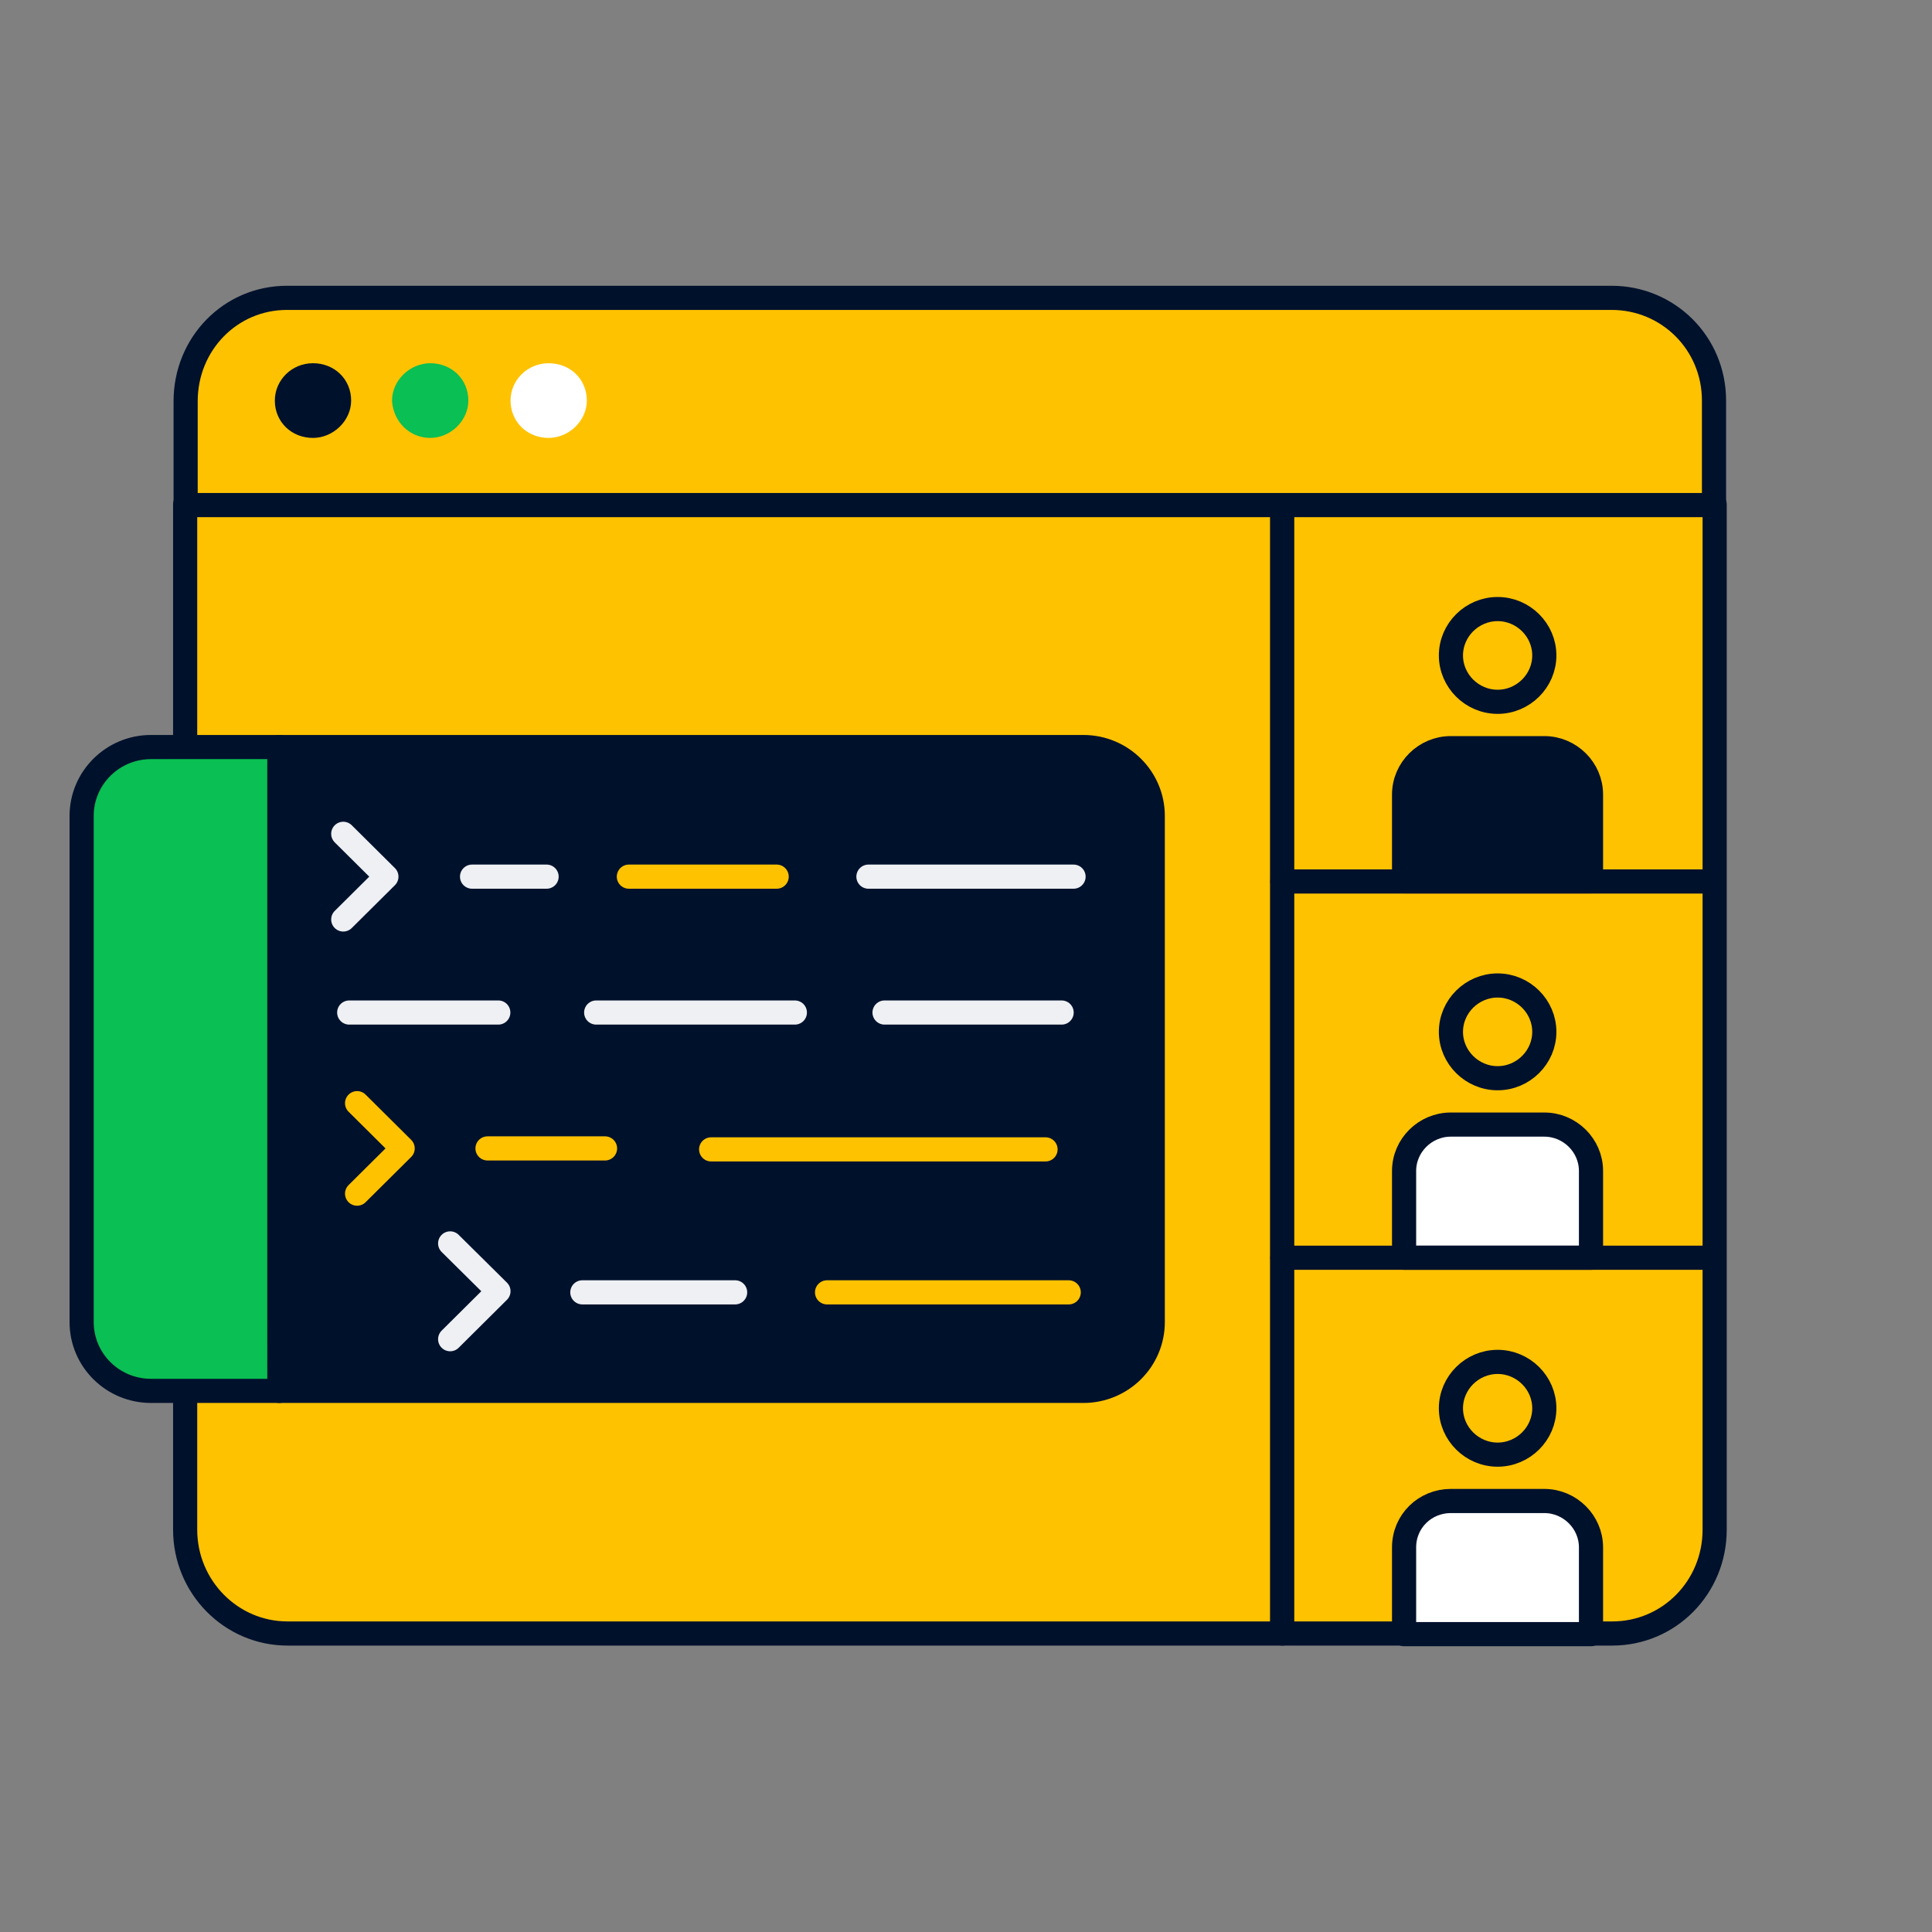
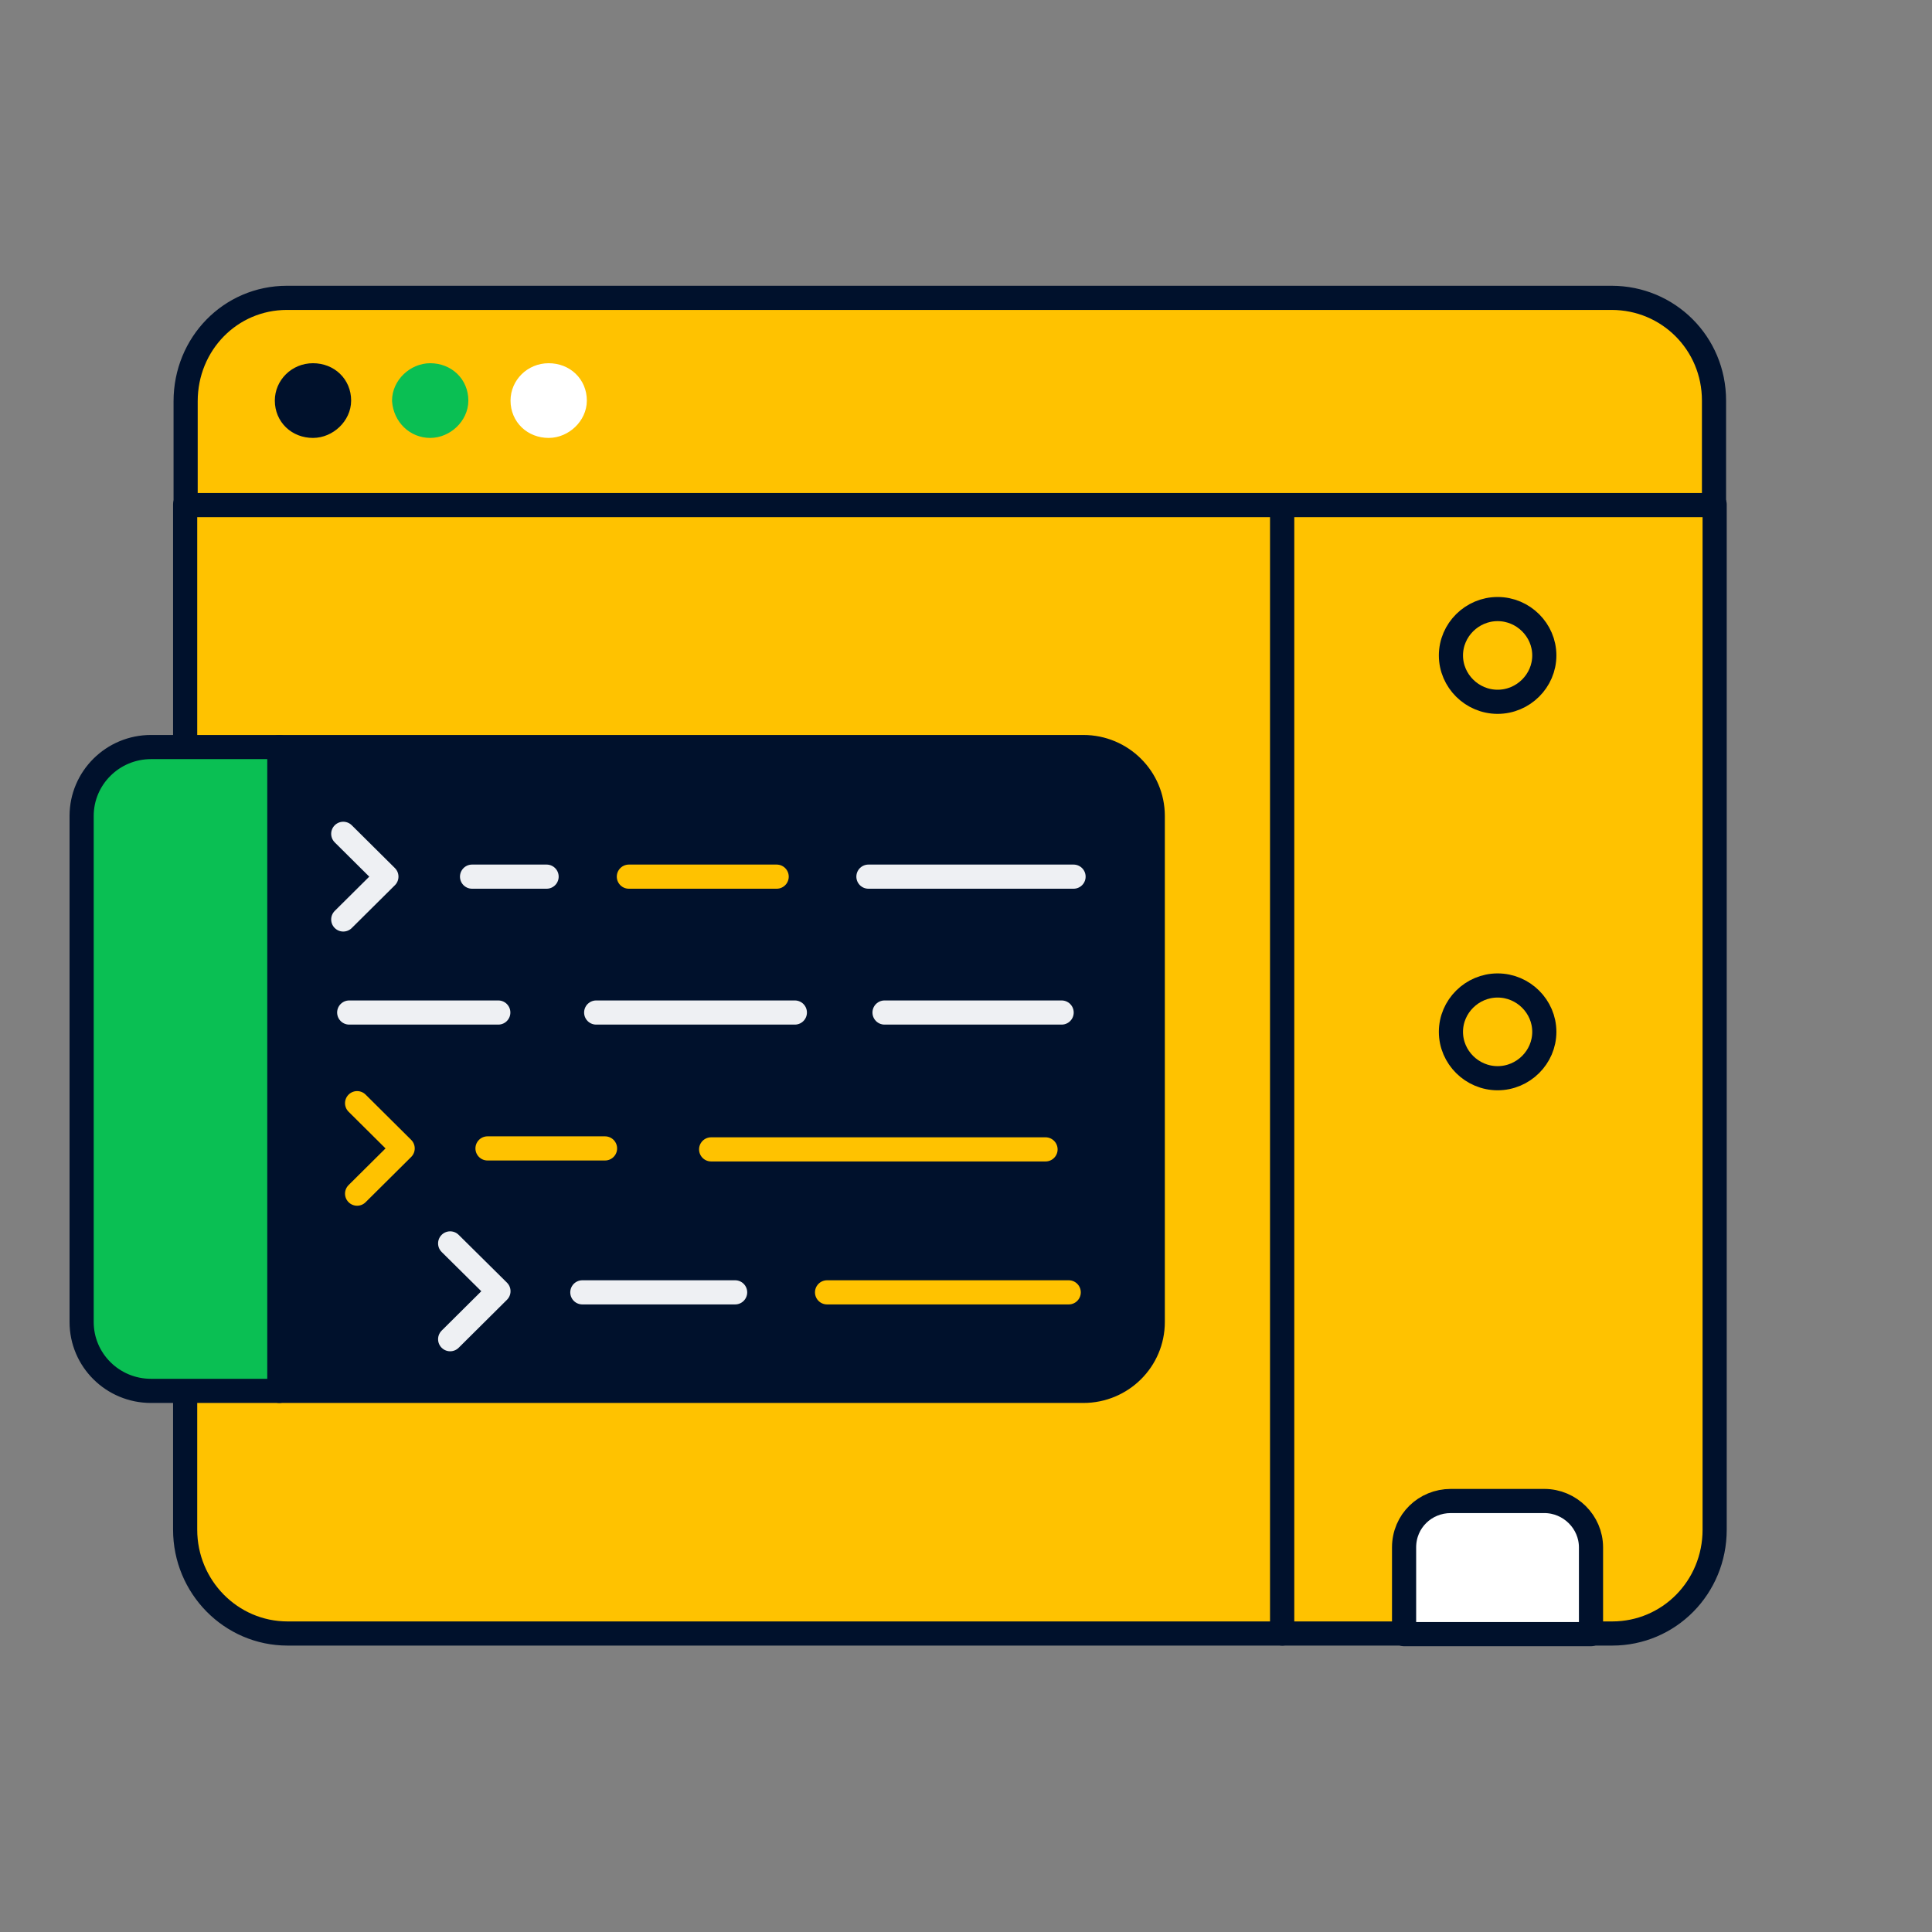
<svg xmlns="http://www.w3.org/2000/svg" fill="none" viewBox="0 0 120 120">
  <rect x="0" y="0" width="120" height="120" fill="#808080" stroke="none" />
  <path fill="#FFC200" stroke="#00112C" stroke-linecap="round" stroke-linejoin="round" stroke-width="1.5" d="M79.65 31.33v70.13H17.86c-3.51 0-6.36-2.89-6.36-6.45V31.33z" />
  <path fill="#FFC200" stroke="#00112C" stroke-linecap="round" stroke-linejoin="round" stroke-width="1.5" d="M106.5 31.33v63.68c0 3.59-2.84 6.45-6.36 6.45h-20.5V31.33h26.86" />
  <path fill="#FFC200" stroke="#00112C" stroke-linecap="round" stroke-linejoin="round" stroke-width="1.5" d="M100.11 18.5H17.82c-3.51 0-6.29 2.86-6.29 6.42v6.45h94.93v-6.49c0-3.56-2.84-6.38-6.36-6.38z" />
  <path fill="#00112C" stroke="#00112C" stroke-linecap="round" stroke-linejoin="round" stroke-width="1.5" d="M19.44 26.45c.84 0 1.62-.73 1.62-1.57 0-.91-.7-1.57-1.62-1.57s-1.62.73-1.62 1.57c0 .91.7 1.57 1.62 1.57" />
  <path fill="#0ABF53" stroke="#0ABF53" stroke-linecap="round" stroke-linejoin="round" stroke-width="1.5" d="M26.72 26.45c.84 0 1.62-.73 1.62-1.57 0-.91-.7-1.57-1.62-1.57-.84 0-1.62.73-1.62 1.57.07.91.77 1.57 1.62 1.57" />
  <path fill="#fff" stroke="#fff" stroke-linecap="round" stroke-linejoin="round" stroke-width="1.5" d="M34.08 26.45c.84 0 1.62-.73 1.62-1.57 0-.91-.7-1.57-1.62-1.57s-1.62.73-1.62 1.57c0 .91.7 1.57 1.62 1.57" />
  <path stroke="#00112C" stroke-linecap="round" stroke-linejoin="round" stroke-width="1.5" d="M93.02 43.59c1.59 0 2.9-1.3 2.9-2.88s-1.31-2.88-2.9-2.88-2.9 1.3-2.9 2.88 1.31 2.88 2.9 2.88" />
-   <path fill="#00112C" stroke="#00112C" stroke-linecap="round" stroke-linejoin="round" stroke-width="1.5" d="M90.12 46.47h5.8c1.59 0 2.9 1.3 2.9 2.88v5.39H87.21v-5.39c0-1.58 1.31-2.88 2.9-2.88z" />
  <path stroke="#00112C" stroke-linecap="round" stroke-linejoin="round" stroke-width="1.5" d="M93.02 66.97c1.59 0 2.9-1.3 2.9-2.88s-1.31-2.88-2.9-2.88-2.9 1.3-2.9 2.88 1.31 2.88 2.9 2.88" />
-   <path fill="#fff" stroke="#00112C" stroke-linecap="round" stroke-linejoin="round" stroke-width="1.5" d="M90.12 69.85h5.8c1.59 0 2.9 1.3 2.9 2.88v5.39H87.21v-5.39c0-1.58 1.31-2.88 2.9-2.88z" />
-   <path stroke="#00112C" stroke-linecap="round" stroke-linejoin="round" stroke-width="1.5" d="M93.02 90.35c1.59 0 2.9-1.3 2.9-2.88s-1.31-2.88-2.9-2.88-2.9 1.3-2.9 2.88 1.31 2.88 2.9 2.88" />
  <path fill="#fff" stroke="#00112C" stroke-linecap="round" stroke-linejoin="round" stroke-width="1.5" d="M90.12 93.23h5.8c1.59 0 2.9 1.3 2.9 2.88v5.39H87.21v-5.39c0-1.63 1.31-2.88 2.9-2.88z" />
-   <path stroke="#00112C" stroke-linecap="round" stroke-linejoin="round" stroke-width="1.5" d="M79.65 54.75h26.82M79.65 78.12h26.82" />
  <path fill="#00112C" d="M17.35 46.4h49.94c2.38 0 4.31 1.92 4.31 4.28v31.43c0 2.37-1.93 4.28-4.31 4.28H17.35" />
  <path stroke="#00112C" stroke-linecap="round" stroke-linejoin="round" stroke-width="1.5" d="M17.35 46.4h49.94c2.38 0 4.31 1.92 4.31 4.28v31.43c0 2.37-1.93 4.28-4.31 4.28H17.35" />
  <path fill="#0ABF53" stroke="#00112C" stroke-linecap="round" stroke-linejoin="round" stroke-width="1.5" d="M17.35 46.4H9.38c-2.38 0-4.31 1.92-4.31 4.28v31.43c0 2.37 1.93 4.28 4.31 4.28h7.97z" />
  <path stroke="#EEF0F3" stroke-linecap="round" stroke-linejoin="round" stroke-width="1.5" d="M21.32 57.11 24 54.45l-2.68-2.66M29.32 54.45h4.63" />
  <path stroke="#FFC200" stroke-linecap="round" stroke-linejoin="round" stroke-width="1.5" d="M39.06 54.45h9.18M22.18 74.14l2.83-2.81-2.83-2.81M30.28 71.33h7.3" />
  <path stroke="#EEF0F3" stroke-linecap="round" stroke-linejoin="round" stroke-width="1.5" d="m27.96 83.18 3-2.98-3-2.97M36.17 80.27h9.49M21.69 62.89h9.26" />
  <path stroke="#FFC200" stroke-linecap="round" stroke-linejoin="round" stroke-width="1.5" d="M66.38 80.27H51.37M64.94 71.39H44.17" />
  <path stroke="#EEF0F3" stroke-linecap="round" stroke-linejoin="round" stroke-width="1.5" d="M66.68 54.45H53.94M65.94 62.89h-11M49.37 62.89H37.03" />
</svg>